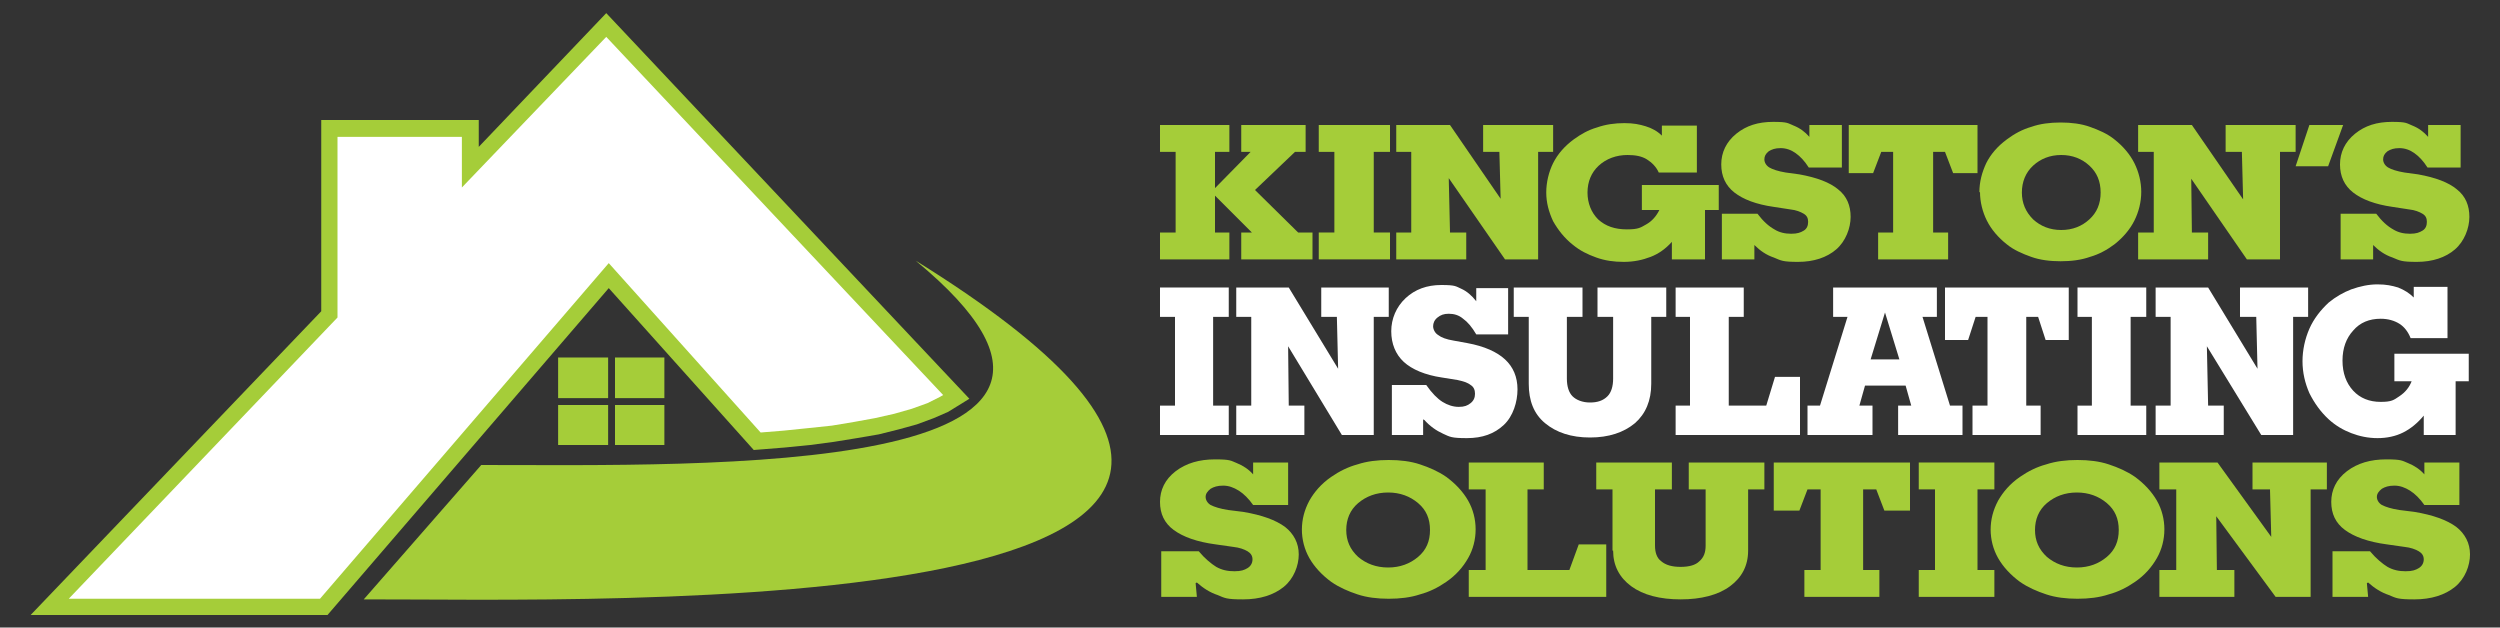
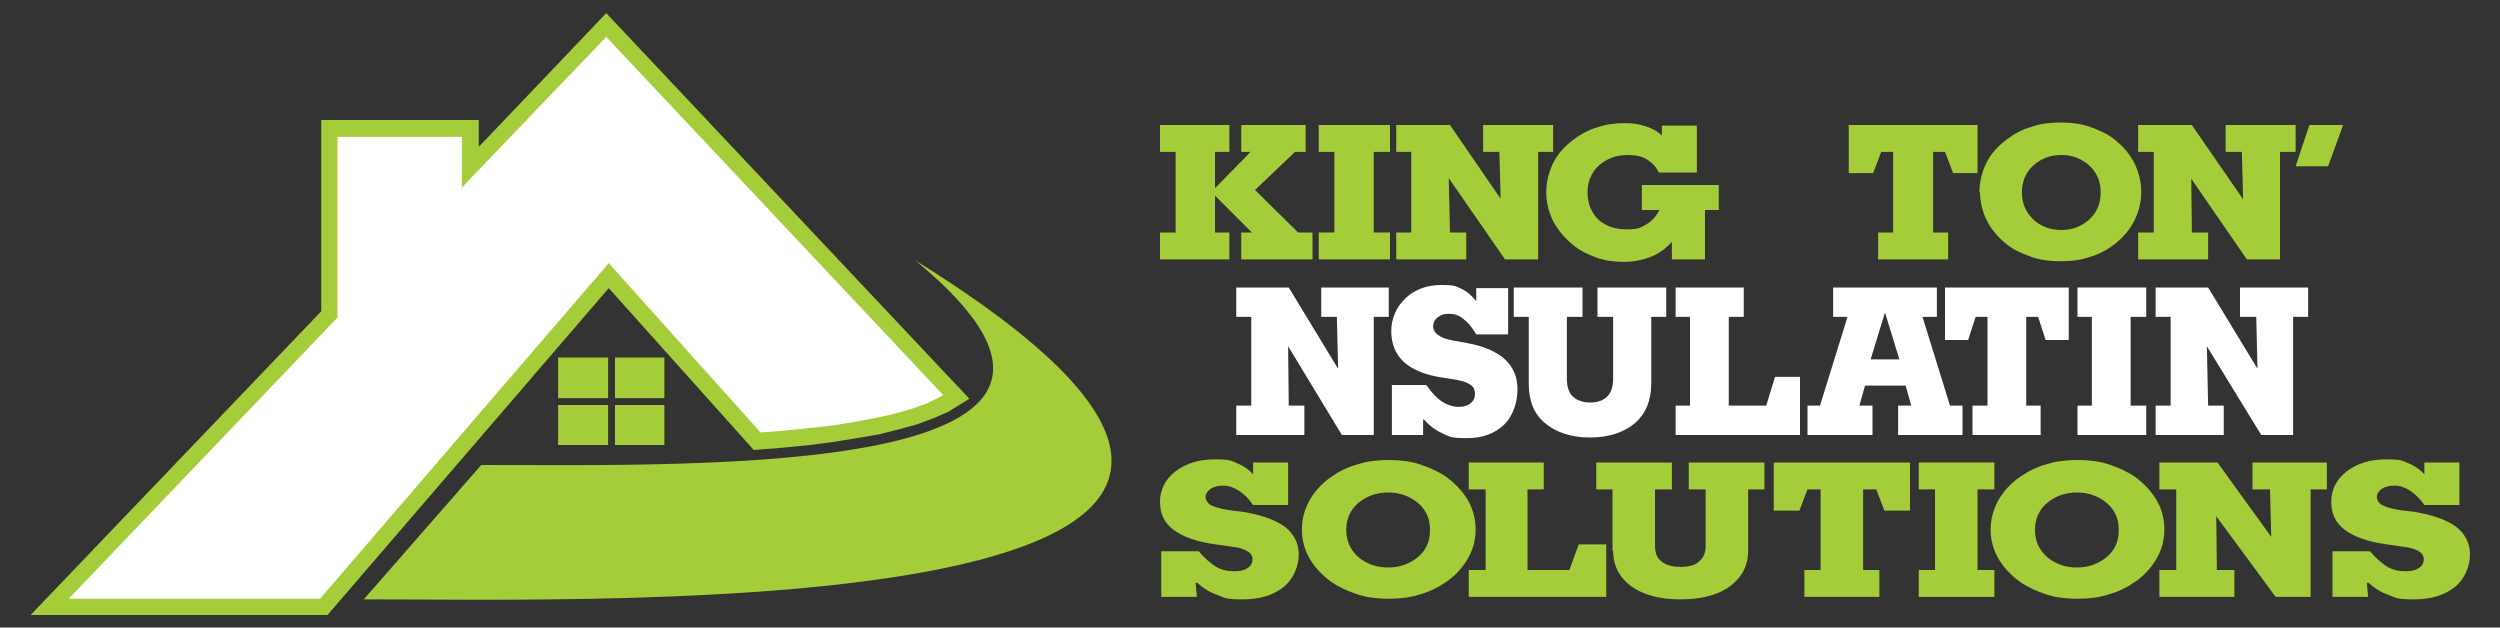
<svg xmlns="http://www.w3.org/2000/svg" id="Layer_1" data-name="Layer 1" version="1.1" viewBox="0 0 400 100.4">
  <rect x="0" y="0" width="400" height="100.4" fill="#333333" stroke="none" />
  <defs>
    <style>
      .cls-1, .cls-2, .cls-3, .cls-4 {
        stroke-width: 0px;
      }

      .cls-1, .cls-3 {
        fill: #fff;
      }

      .cls-1, .cls-4 {
        fill-rule: evenodd;
      }

      .cls-2, .cls-4 {
        fill: #a5cd39;
      }
    </style>
  </defs>
-   <path class="cls-2" d="M379.7,39.3v2.2c.1,0-5.2,0-5.2,0v-7.3h5.7c.9,1.2,1.8,2,2.7,2.5.8.5,1.7.7,2.7.7s1.5-.2,2-.5c.5-.3.7-.8.7-1.4s-.2-1-.7-1.3c-.5-.3-1.2-.6-2.2-.7l-2.6-.4c-2.8-.4-4.9-1.2-6.3-2.3-1.4-1.1-2.1-2.6-2.1-4.5s.8-3.6,2.4-4.9c1.6-1.3,3.5-1.9,5.9-1.9s2.3.2,3.3.6c1,.4,1.8,1,2.5,1.8v-1.9c0,0,5.2,0,5.2,0v6.8h-5.3c-.7-1.1-1.4-1.8-2.1-2.3-.7-.5-1.5-.8-2.4-.8s-1.4.2-1.9.5c-.5.4-.7.8-.7,1.3s.3,1,.8,1.3c.5.3,1.4.6,2.6.8l2.2.3c2.8.5,4.9,1.3,6.2,2.4,1.4,1.1,2,2.6,2,4.4s-.8,3.9-2.3,5.2c-1.5,1.3-3.6,2-6.1,2s-2.7-.2-3.9-.7c-1.2-.4-2.2-1.1-3.1-2h0Z" />
  <polygon class="cls-2" points="372.5 26.6 367.3 26.6 369.5 20 374.9 20 372.5 26.6 372.5 26.6" />
  <polygon class="cls-2" points="342.1 41.5 342.1 37.2 344.6 37.2 344.6 24.3 342.1 24.3 342.1 20 350.7 20 358.9 31.9 358.7 24.3 356.1 24.3 356.1 20 367.3 20 367.3 24.3 364.8 24.3 364.8 41.5 359.5 41.5 350.6 28.6 350.7 37.2 353.3 37.2 353.3 41.5 342.1 41.5 342.1 41.5" />
  <path class="cls-2" d="M316.7,30.8c0-1.7.4-3.2,1.1-4.7.7-1.4,1.8-2.7,3.3-3.8,1.2-.9,2.5-1.6,3.9-2,1.4-.5,3-.7,4.7-.7s3.3.2,4.7.7c1.4.5,2.8,1.1,3.9,2,1.4,1.1,2.5,2.4,3.2,3.8.7,1.4,1.1,3,1.1,4.6s-.4,3.2-1.1,4.6c-.7,1.4-1.8,2.7-3.2,3.8-1.2.9-2.5,1.6-3.9,2-1.4.5-3,.7-4.7.7s-3.3-.2-4.7-.7c-1.4-.5-2.8-1.1-3.9-2-1.4-1.1-2.5-2.4-3.2-3.8-.7-1.4-1.1-3-1.1-4.6h0ZM323.5,30.8c0,1.7.6,3.1,1.8,4.3,1.2,1.1,2.7,1.7,4.5,1.7s3.3-.6,4.5-1.7c1.2-1.1,1.8-2.5,1.8-4.3s-.6-3.2-1.8-4.3c-1.2-1.1-2.7-1.7-4.5-1.7s-3.3.6-4.5,1.7c-1.2,1.1-1.8,2.6-1.8,4.3h0Z" />
  <polygon class="cls-2" points="300.5 41.5 300.5 37.2 302.9 37.2 302.9 24.3 301 24.3 299.7 27.7 295.8 27.7 295.8 20 316.4 20 316.4 27.7 312.5 27.7 311.2 24.3 309.3 24.3 309.3 37.2 311.7 37.2 311.7 41.5 300.5 41.5 300.5 41.5" />
-   <path class="cls-2" d="M280.7,39.3v2.2c.1,0-5.2,0-5.2,0v-7.3h5.7c.9,1.2,1.8,2,2.7,2.5.8.5,1.7.7,2.7.7s1.5-.2,2-.5c.5-.3.7-.8.7-1.4s-.2-1-.7-1.3c-.5-.3-1.2-.6-2.2-.7l-2.6-.4c-2.8-.4-4.9-1.2-6.3-2.3-1.4-1.1-2.1-2.6-2.1-4.5s.8-3.6,2.4-4.9c1.6-1.3,3.5-1.9,5.9-1.9s2.3.2,3.3.6c1,.4,1.8,1,2.5,1.8v-1.9c0,0,5.2,0,5.2,0v6.8h-5.3c-.7-1.1-1.4-1.8-2.1-2.3-.7-.5-1.5-.8-2.4-.8s-1.4.2-1.9.5c-.5.4-.7.8-.7,1.3s.3,1,.8,1.3c.5.3,1.4.6,2.6.8l2.2.3c2.8.5,4.9,1.3,6.2,2.4,1.4,1.1,2,2.6,2,4.4s-.8,3.9-2.3,5.2c-1.5,1.3-3.6,2-6.1,2s-2.7-.2-3.9-.7c-1.2-.4-2.2-1.1-3.1-2h0Z" />
  <path class="cls-2" d="M265.8,33.6h-3.1v-4h12.3v4h-2.2v7.9h-5.3v-2.8c-1,1.1-2.1,1.9-3.4,2.4-1.3.5-2.7.8-4.3.8s-3-.2-4.4-.7c-1.4-.5-2.6-1.1-3.7-2-1.4-1.1-2.4-2.4-3.2-3.8-.7-1.5-1.1-3-1.1-4.6s.4-3.3,1.1-4.7c.7-1.4,1.8-2.7,3.3-3.8,1.1-.8,2.3-1.5,3.7-1.9,1.4-.5,2.9-.7,4.4-.7s2.4.2,3.4.5c1,.3,1.9.8,2.6,1.5v-1.6c0,0,5.6,0,5.6,0v7.5h-6.1c-.4-.9-1.1-1.6-1.9-2.1-.8-.5-1.8-.7-3.1-.7-1.8,0-3.4.6-4.6,1.7-1.2,1.1-1.8,2.6-1.8,4.3s.6,3.2,1.7,4.3c1.2,1.1,2.7,1.6,4.6,1.6s2.2-.3,3.1-.8c.9-.5,1.6-1.3,2.1-2.3h0Z" />
  <polygon class="cls-2" points="223.4 41.5 223.4 37.2 225.8 37.2 225.8 24.3 223.4 24.3 223.4 20 232 20 240.1 31.8 239.9 24.3 237.3 24.3 237.3 20 248.5 20 248.5 24.3 246.1 24.3 246.1 41.5 240.8 41.5 231.8 28.5 232 37.2 234.6 37.2 234.6 41.5 223.4 41.5 223.4 41.5" />
  <polygon class="cls-2" points="211 41.5 211 37.2 213.5 37.2 213.5 24.3 211 24.3 211 20 222.4 20 222.4 24.3 219.8 24.3 219.8 37.2 222.4 37.2 222.4 41.5 211 41.5 211 41.5" />
  <polygon class="cls-2" points="185.6 41.5 185.6 37.2 188.1 37.2 188.1 24.3 185.6 24.3 185.6 20 196.7 20 196.7 24.3 194.4 24.3 194.4 30.1 200.1 24.3 198.6 24.3 198.6 20 208.9 20 208.9 24.3 207.2 24.3 200.8 30.4 207.7 37.2 210 37.2 210 41.5 198.6 41.5 198.6 37.2 200.3 37.2 194.4 31.3 194.4 37.2 196.7 37.2 196.7 41.5 185.6 41.5 185.6 41.5" />
-   <path class="cls-3" d="M386.1,61h-3v-4.4h11.9v4.4h-2.1v8.6h-5.1v-3.1c-1,1.2-2.1,2.1-3.3,2.7-1.2.6-2.6.9-4.1.9s-2.9-.3-4.2-.8c-1.3-.5-2.5-1.2-3.6-2.2-1.3-1.2-2.3-2.6-3.1-4.2-.7-1.6-1.1-3.3-1.1-5.1s.4-3.6,1.1-5.2c.7-1.6,1.8-3,3.1-4.2,1.1-.9,2.3-1.6,3.6-2.1,1.4-.5,2.8-.8,4.2-.8s2.3.2,3.3.5c1,.4,1.8.9,2.5,1.6v-1.7c0,0,5.4,0,5.4,0v8.2h-5.9c-.4-1-1-1.8-1.8-2.3-.8-.5-1.8-.8-3-.8-1.8,0-3.3.6-4.4,1.9-1.1,1.2-1.7,2.8-1.7,4.8s.6,3.6,1.7,4.8c1.1,1.2,2.6,1.8,4.4,1.8s2.1-.3,3-.9c.9-.6,1.6-1.4,2-2.5h0Z" />
  <polygon class="cls-3" points="344.9 69.6 344.9 64.9 347.3 64.9 347.3 50.7 344.9 50.7 344.9 46 353.3 46 361.2 59 361 50.7 358.4 50.7 358.4 46 369.3 46 369.3 50.7 366.9 50.7 366.9 69.6 361.8 69.6 353.1 55.4 353.3 64.9 355.8 64.9 355.8 69.6 344.9 69.6 344.9 69.6" />
  <polygon class="cls-3" points="332.4 69.6 332.4 64.9 334.7 64.9 334.7 50.7 332.4 50.7 332.4 46 343.4 46 343.4 50.7 340.9 50.7 340.9 64.9 343.4 64.9 343.4 69.6 332.4 69.6 332.4 69.6" />
  <polygon class="cls-3" points="315.6 69.6 315.6 64.9 318 64.9 318 50.7 316.1 50.7 314.9 54.4 311.2 54.4 311.2 46 331 46 331 54.4 327.3 54.4 326.1 50.7 324.2 50.7 324.2 64.9 326.5 64.9 326.5 69.6 315.6 69.6 315.6 69.6" />
  <path class="cls-3" d="M299.3,57.5h4.6l-2.3-7.5-2.3,7.5h0ZM289.2,69.6v-4.7h2l4.4-14.2h-2.3v-4.7h16.6v4.7h-2.3l4.4,14.2h2v4.7h-10.3v-4.7h2.1l-.9-3.2h-6.5l-.9,3.2h2.1v4.7h-10.3Z" />
  <polygon class="cls-3" points="268.1 69.6 268.1 64.9 270.4 64.9 270.4 50.7 268.1 50.7 268.1 46 279 46 279 50.7 276.6 50.7 276.6 64.9 282.6 64.9 284 60.3 288 60.3 288 69.6 268.1 69.6 268.1 69.6" />
  <path class="cls-3" d="M244.6,61.4v-10.7h-2.4v-4.7h11v4.7h-2.5v9.9c0,1.2.3,2.2.9,2.8.6.6,1.6,1,2.8,1s2.1-.3,2.8-1c.6-.6.9-1.6.9-2.8v-9.9h-2.5v-4.7h11v4.7h-2.4v10.7c0,2.7-.9,4.8-2.6,6.3-1.8,1.5-4.2,2.3-7.2,2.3s-5.4-.8-7.2-2.3c-1.8-1.5-2.6-3.6-2.6-6.3h0Z" />
  <path class="cls-3" d="M227.7,67.1v2.5c.1,0-5,0-5,0v-8h5.5c.9,1.3,1.8,2.2,2.6,2.7.8.5,1.7.8,2.6.8s1.4-.2,1.9-.6c.5-.4.7-.9.7-1.5s-.2-1.1-.7-1.4c-.5-.4-1.2-.6-2.1-.8l-2.5-.4c-2.7-.4-4.8-1.3-6.1-2.5-1.3-1.2-2-2.9-2-4.9s.8-3.9,2.3-5.3c1.5-1.4,3.4-2.1,5.7-2.1s2.3.2,3.2.6c.9.4,1.7,1.1,2.4,2v-2.1c0,0,5.1,0,5.1,0v7.4h-5.1c-.7-1.2-1.4-2-2.1-2.5-.7-.6-1.5-.8-2.3-.8s-1.3.2-1.8.6c-.5.4-.7.9-.7,1.4s.3,1.1.8,1.4c.5.4,1.3.7,2.5.9l2.2.4c2.7.5,4.7,1.4,6,2.6,1.3,1.2,2,2.8,2,4.8s-.7,4.3-2.2,5.7c-1.5,1.4-3.4,2.1-5.9,2.1s-2.7-.2-3.8-.7c-1.1-.5-2.1-1.2-3-2.2h0Z" />
  <polygon class="cls-3" points="197.8 69.6 197.8 64.9 200.2 64.9 200.2 50.7 197.8 50.7 197.8 46 206.2 46 214.1 59 213.9 50.7 211.4 50.7 211.4 46 222.2 46 222.2 50.7 219.8 50.7 219.8 69.6 214.7 69.6 206.1 55.4 206.2 64.9 208.7 64.9 208.7 69.6 197.8 69.6 197.8 69.6" />
-   <polygon class="cls-3" points="185.6 69.6 185.6 64.9 188 64.9 188 50.7 185.6 50.7 185.6 46 196.6 46 196.6 50.7 194.1 50.7 194.1 64.9 196.6 64.9 196.6 69.6 185.6 69.6 185.6 69.6" />
  <polygon class="cls-2" points="307 95.5 307 91.2 309.6 91.2 309.6 78.3 307 78.3 307 74 319.1 74 319.1 78.3 316.4 78.3 316.4 91.2 319.1 91.2 319.1 95.5 307 95.5 307 95.5" />
  <path class="cls-2" d="M378.7,93.3l.2,2.2h-5.7v-7.3h6c1,1.2,2,2,2.8,2.5.9.5,1.8.7,2.9.7s1.6-.2,2.1-.5c.5-.3.8-.8.8-1.4s-.3-1-.8-1.3c-.5-.3-1.3-.6-2.3-.7l-2.8-.4c-3-.4-5.2-1.2-6.7-2.3-1.5-1.1-2.2-2.6-2.2-4.5s.8-3.6,2.5-4.9c1.7-1.3,3.8-1.9,6.3-1.9s2.5.2,3.5.6c1,.4,1.9,1,2.6,1.8v-1.9c0,0,5.6,0,5.6,0v6.8h-5.6c-.7-1-1.5-1.8-2.3-2.3-.8-.5-1.6-.8-2.5-.8s-1.5.2-2,.5c-.5.4-.8.8-.8,1.3s.3,1,.8,1.3c.6.3,1.5.6,2.8.8l2.4.3c3,.5,5.2,1.3,6.7,2.4,1.4,1.1,2.2,2.6,2.2,4.4s-.8,3.9-2.4,5.2c-1.6,1.3-3.8,2-6.5,2s-2.9-.2-4.1-.7c-1.2-.4-2.3-1.1-3.3-2h0Z" />
  <polygon class="cls-2" points="345.5 95.5 345.5 91.2 348.2 91.2 348.2 78.3 345.5 78.3 345.5 74 354.8 74 363.4 85.9 363.2 78.3 360.4 78.3 360.4 74 372.3 74 372.3 78.3 369.7 78.3 369.7 95.5 364.1 95.5 354.6 82.6 354.7 91.2 357.5 91.2 357.5 95.5 345.5 95.5 345.5 95.5" />
  <path class="cls-2" d="M325.6,84.8c0,1.7.6,3.1,1.9,4.3,1.3,1.1,2.9,1.7,4.8,1.7s3.5-.6,4.8-1.7c1.3-1.1,1.9-2.5,1.9-4.3s-.6-3.2-1.9-4.3c-1.3-1.1-2.9-1.7-4.8-1.7s-3.5.6-4.8,1.7c-1.3,1.1-1.9,2.6-1.9,4.3h0ZM318.5,84.8c0-1.7.4-3.2,1.2-4.7.8-1.4,1.9-2.7,3.5-3.8,1.3-.9,2.7-1.6,4.2-2,1.5-.5,3.2-.7,5-.7s3.5.2,5,.7c1.5.5,2.9,1.1,4.2,2,1.5,1.1,2.7,2.4,3.5,3.8.8,1.4,1.2,3,1.2,4.6s-.4,3.2-1.2,4.6c-.8,1.4-1.9,2.7-3.5,3.8-1.3.9-2.7,1.6-4.2,2-1.5.5-3.2.7-5,.7s-3.5-.2-5-.7c-1.5-.5-2.9-1.1-4.2-2-1.5-1.1-2.7-2.4-3.5-3.8-.8-1.4-1.2-3-1.2-4.6h0Z" />
  <polygon class="cls-2" points="288.7 95.5 288.7 91.2 291.3 91.2 291.3 78.3 289.2 78.3 287.9 81.7 283.8 81.7 283.8 74 305.6 74 305.6 81.7 301.5 81.7 300.2 78.3 298.1 78.3 298.1 91.2 300.7 91.2 300.7 95.5 288.7 95.5 288.7 95.5" />
  <path class="cls-2" d="M258,88.1v-9.8h-2.6v-4.3h12.1v4.3h-2.7v9c0,1.1.3,2,1,2.5.7.6,1.7.9,3.1.9s2.4-.3,3-.9c.7-.6,1-1.4,1-2.5v-9h-2.7v-4.3h12.1v4.3h-2.6v9.8c0,2.4-1,4.3-2.9,5.7-1.9,1.4-4.6,2.1-7.9,2.1s-6-.7-7.9-2.1c-1.9-1.4-2.9-3.3-2.9-5.7h0Z" />
  <polygon class="cls-2" points="235 95.5 235 91.2 237.7 91.2 237.7 78.3 235 78.3 235 74 247 74 247 78.3 244.4 78.3 244.4 91.2 251.1 91.2 252.6 87.1 257 87.1 257 95.5 235 95.5 235 95.5" />
  <path class="cls-2" d="M208.3,84.8c0-1.7.4-3.2,1.2-4.7.8-1.4,1.9-2.7,3.5-3.8,1.3-.9,2.7-1.6,4.2-2,1.5-.5,3.2-.7,5-.7s3.5.2,5,.7c1.5.5,2.9,1.1,4.2,2,1.5,1.1,2.7,2.4,3.5,3.8.8,1.4,1.2,3,1.2,4.6s-.4,3.2-1.2,4.6c-.8,1.4-1.9,2.7-3.5,3.8-1.3.9-2.7,1.6-4.2,2-1.5.5-3.2.7-5,.7s-3.5-.2-5-.7c-1.5-.5-2.9-1.1-4.2-2-1.5-1.1-2.7-2.4-3.5-3.8-.8-1.4-1.2-3-1.2-4.6h0ZM215.4,84.8c0,1.7.6,3.1,1.9,4.3,1.3,1.1,2.9,1.7,4.8,1.7s3.5-.6,4.8-1.7c1.3-1.1,1.9-2.5,1.9-4.3s-.6-3.2-1.9-4.3c-1.3-1.1-2.9-1.7-4.8-1.7s-3.5.6-4.8,1.7c-1.3,1.1-1.9,2.6-1.9,4.3h0Z" />
  <path class="cls-2" d="M191.3,93.3l.2,2.2h-5.7v-7.3h6c1,1.2,2,2,2.8,2.5.9.5,1.8.7,2.9.7s1.6-.2,2.1-.5c.5-.3.8-.8.8-1.4s-.3-1-.8-1.3c-.5-.3-1.3-.6-2.3-.7l-2.8-.4c-3-.4-5.2-1.2-6.7-2.3-1.5-1.1-2.2-2.6-2.2-4.5s.8-3.6,2.5-4.9c1.7-1.3,3.8-1.9,6.3-1.9s2.5.2,3.5.6c1,.4,1.9,1,2.6,1.8v-1.9c0,0,5.6,0,5.6,0v6.8h-5.6c-.7-1-1.5-1.8-2.3-2.3-.8-.5-1.6-.8-2.5-.8s-1.5.2-2,.5c-.5.4-.8.8-.8,1.3s.3,1,.8,1.3c.6.3,1.5.6,2.8.8l2.4.3c3,.5,5.2,1.3,6.7,2.4,1.4,1.1,2.2,2.6,2.2,4.4s-.8,3.9-2.4,5.2c-1.6,1.3-3.8,2-6.5,2s-2.9-.2-4.1-.7c-1.2-.4-2.3-1.1-3.3-2h0Z" />
  <polygon class="cls-4" points="51.4 49.8 51.4 19.2 76.6 19.2 76.6 23.5 97 2.1 155.1 63.8 151.7 65.9 149.4 66.9 146.7 67.9 143.8 68.7 140.6 69.5 137.1 70.1 133.4 70.7 129.6 71.2 125.6 71.6 120.6 72 97.4 46.1 52.4 98.4 4.9 98.4 51.4 49.8 51.4 49.8" />
  <polygon class="cls-1" points="51.2 95.8 11 95.8 54 50.8 54 21.9 73.9 21.9 73.9 30 97 5.9 150.9 63.2 150.4 63.5 148.4 64.5 145.9 65.4 143.1 66.2 140 66.9 136.7 67.5 133.1 68.1 129.3 68.5 125.4 68.9 121.7 69.2 97.4 42.1 51.2 95.8 51.2 95.8" />
  <path class="cls-4" d="M146.5,41.7c94.9,58.9-52.6,54.1-88.3,54.2l18.8-21.5c35.5,0,111.7,2.1,69.5-32.7h0Z" />
  <path class="cls-4" d="M89.3,57.2h8v6.5h-8v-6.5h0ZM98.4,57.2h7.9v6.5h-7.9v-6.5h0ZM106.3,64.8v6.4h-7.9v-6.4h7.9ZM97.3,71.2h-8v-6.4h8v6.4h0Z" />
</svg>